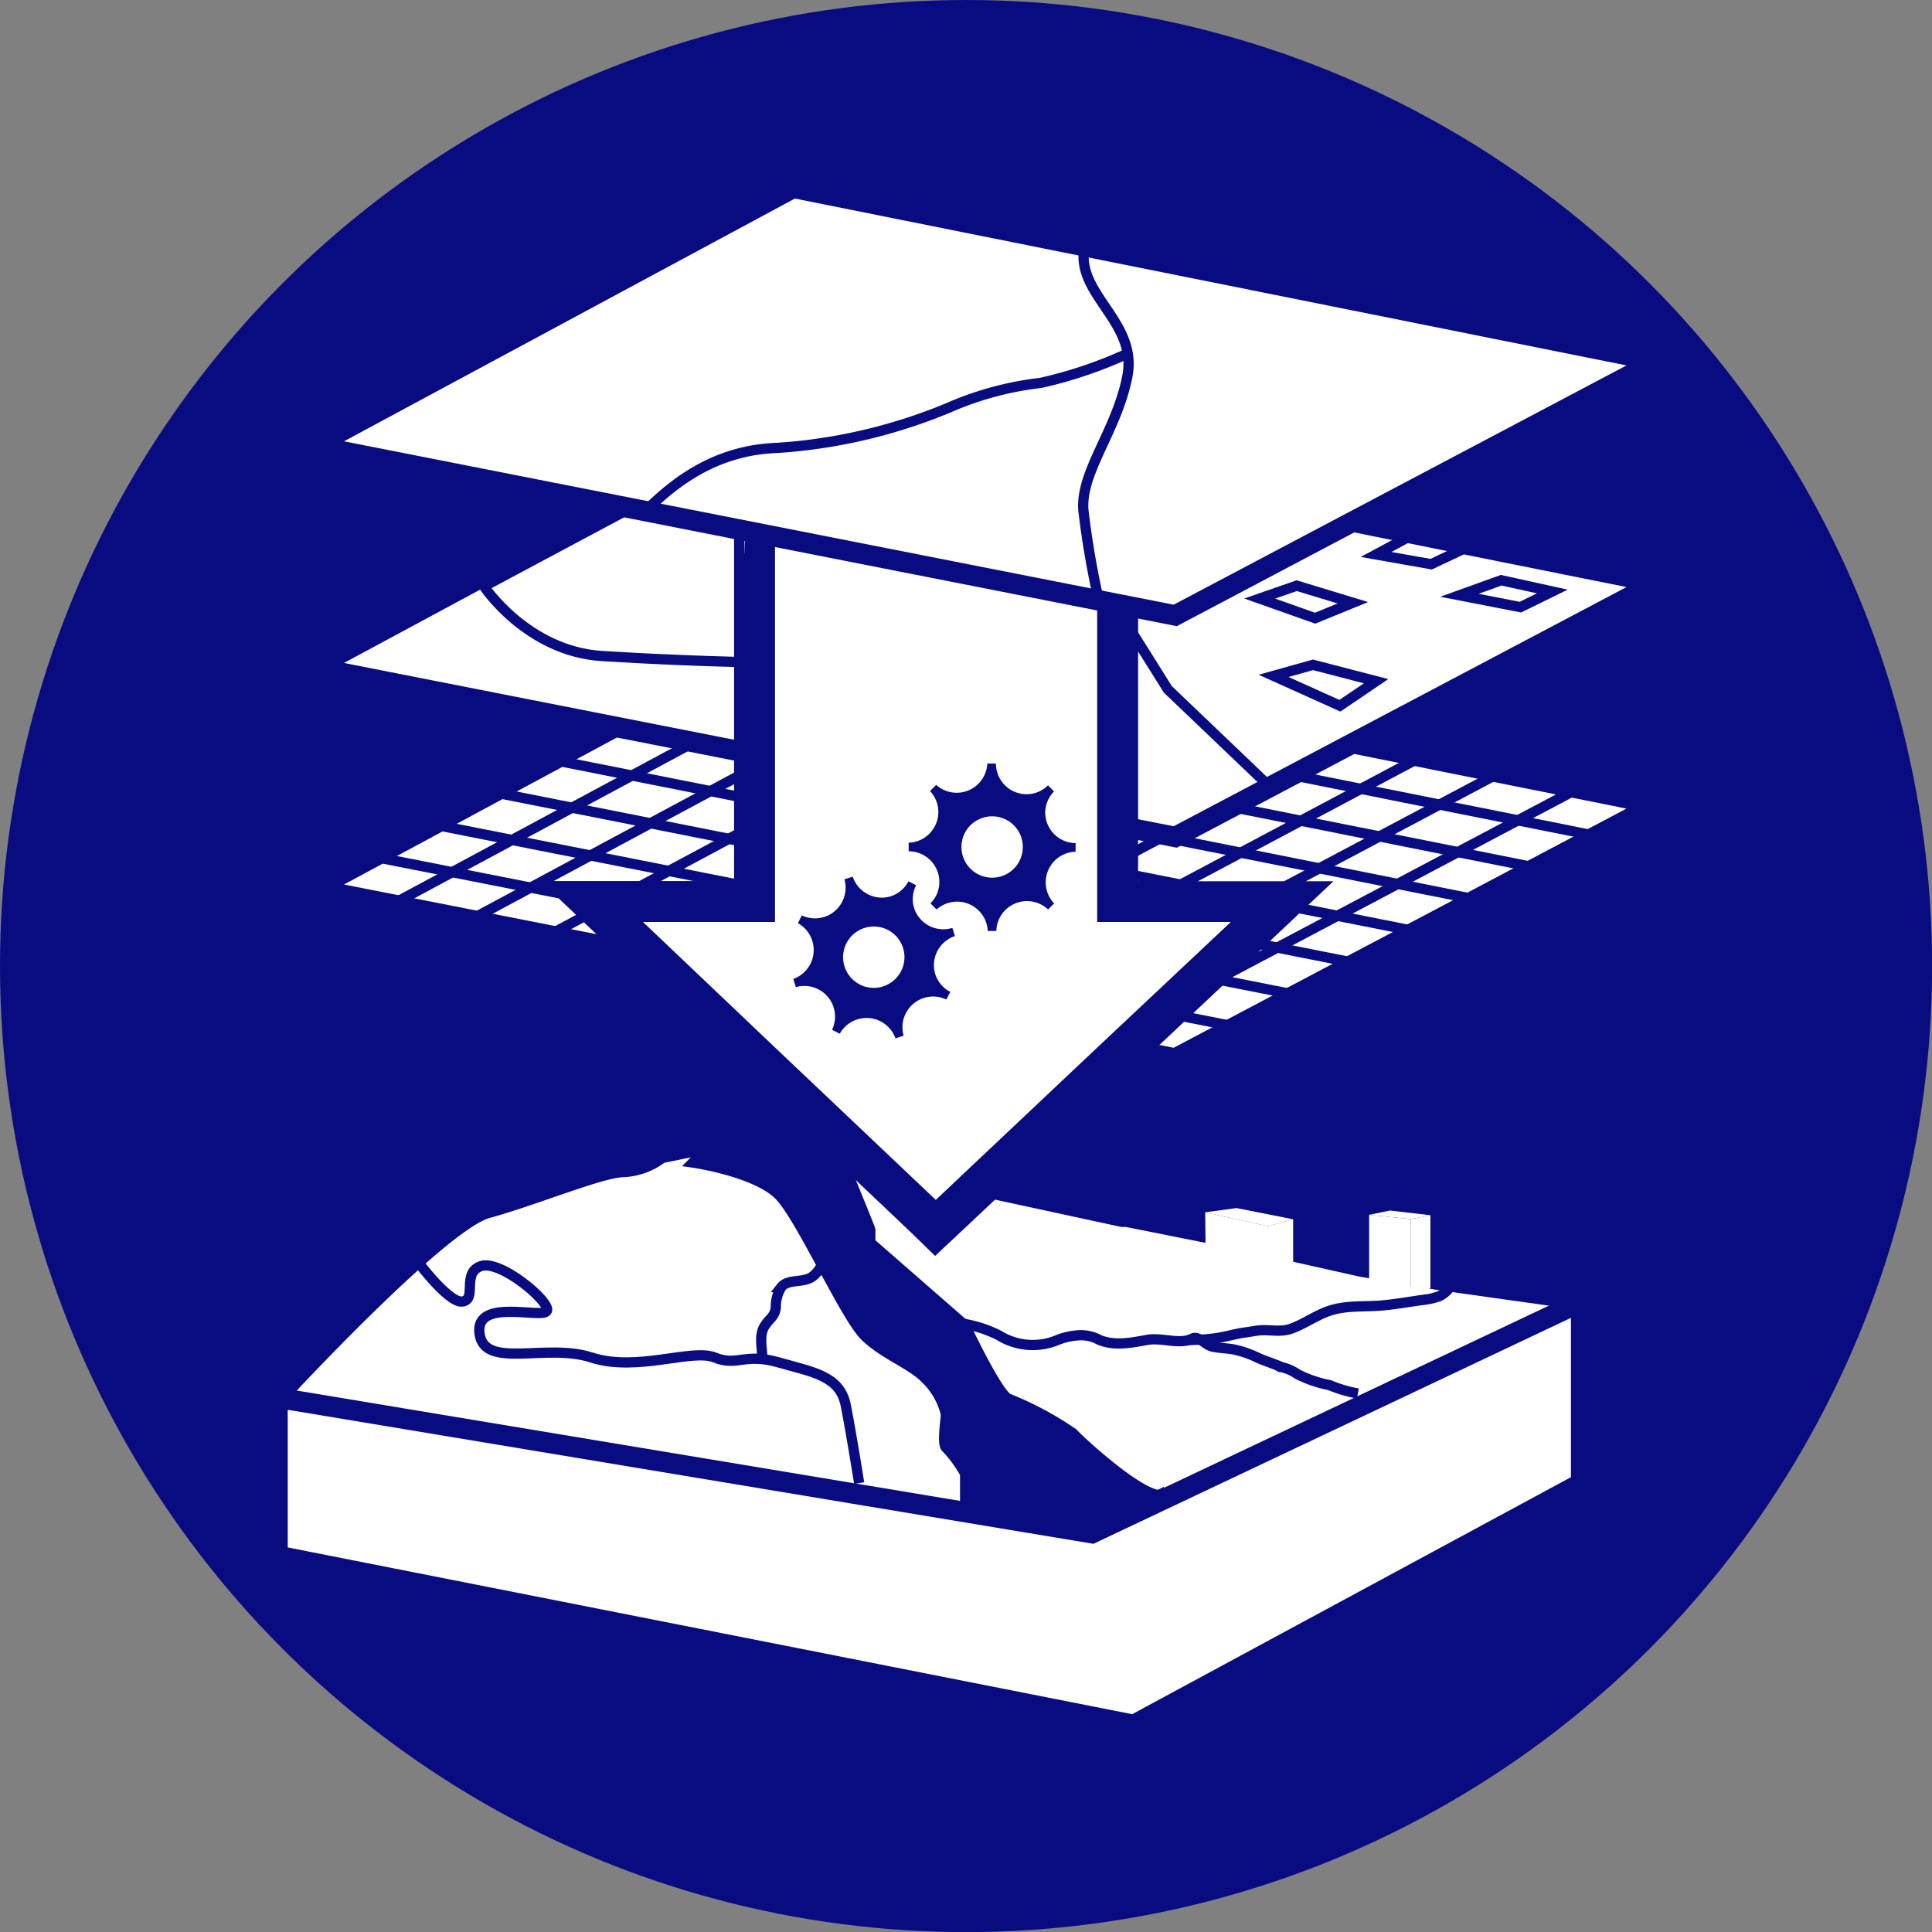
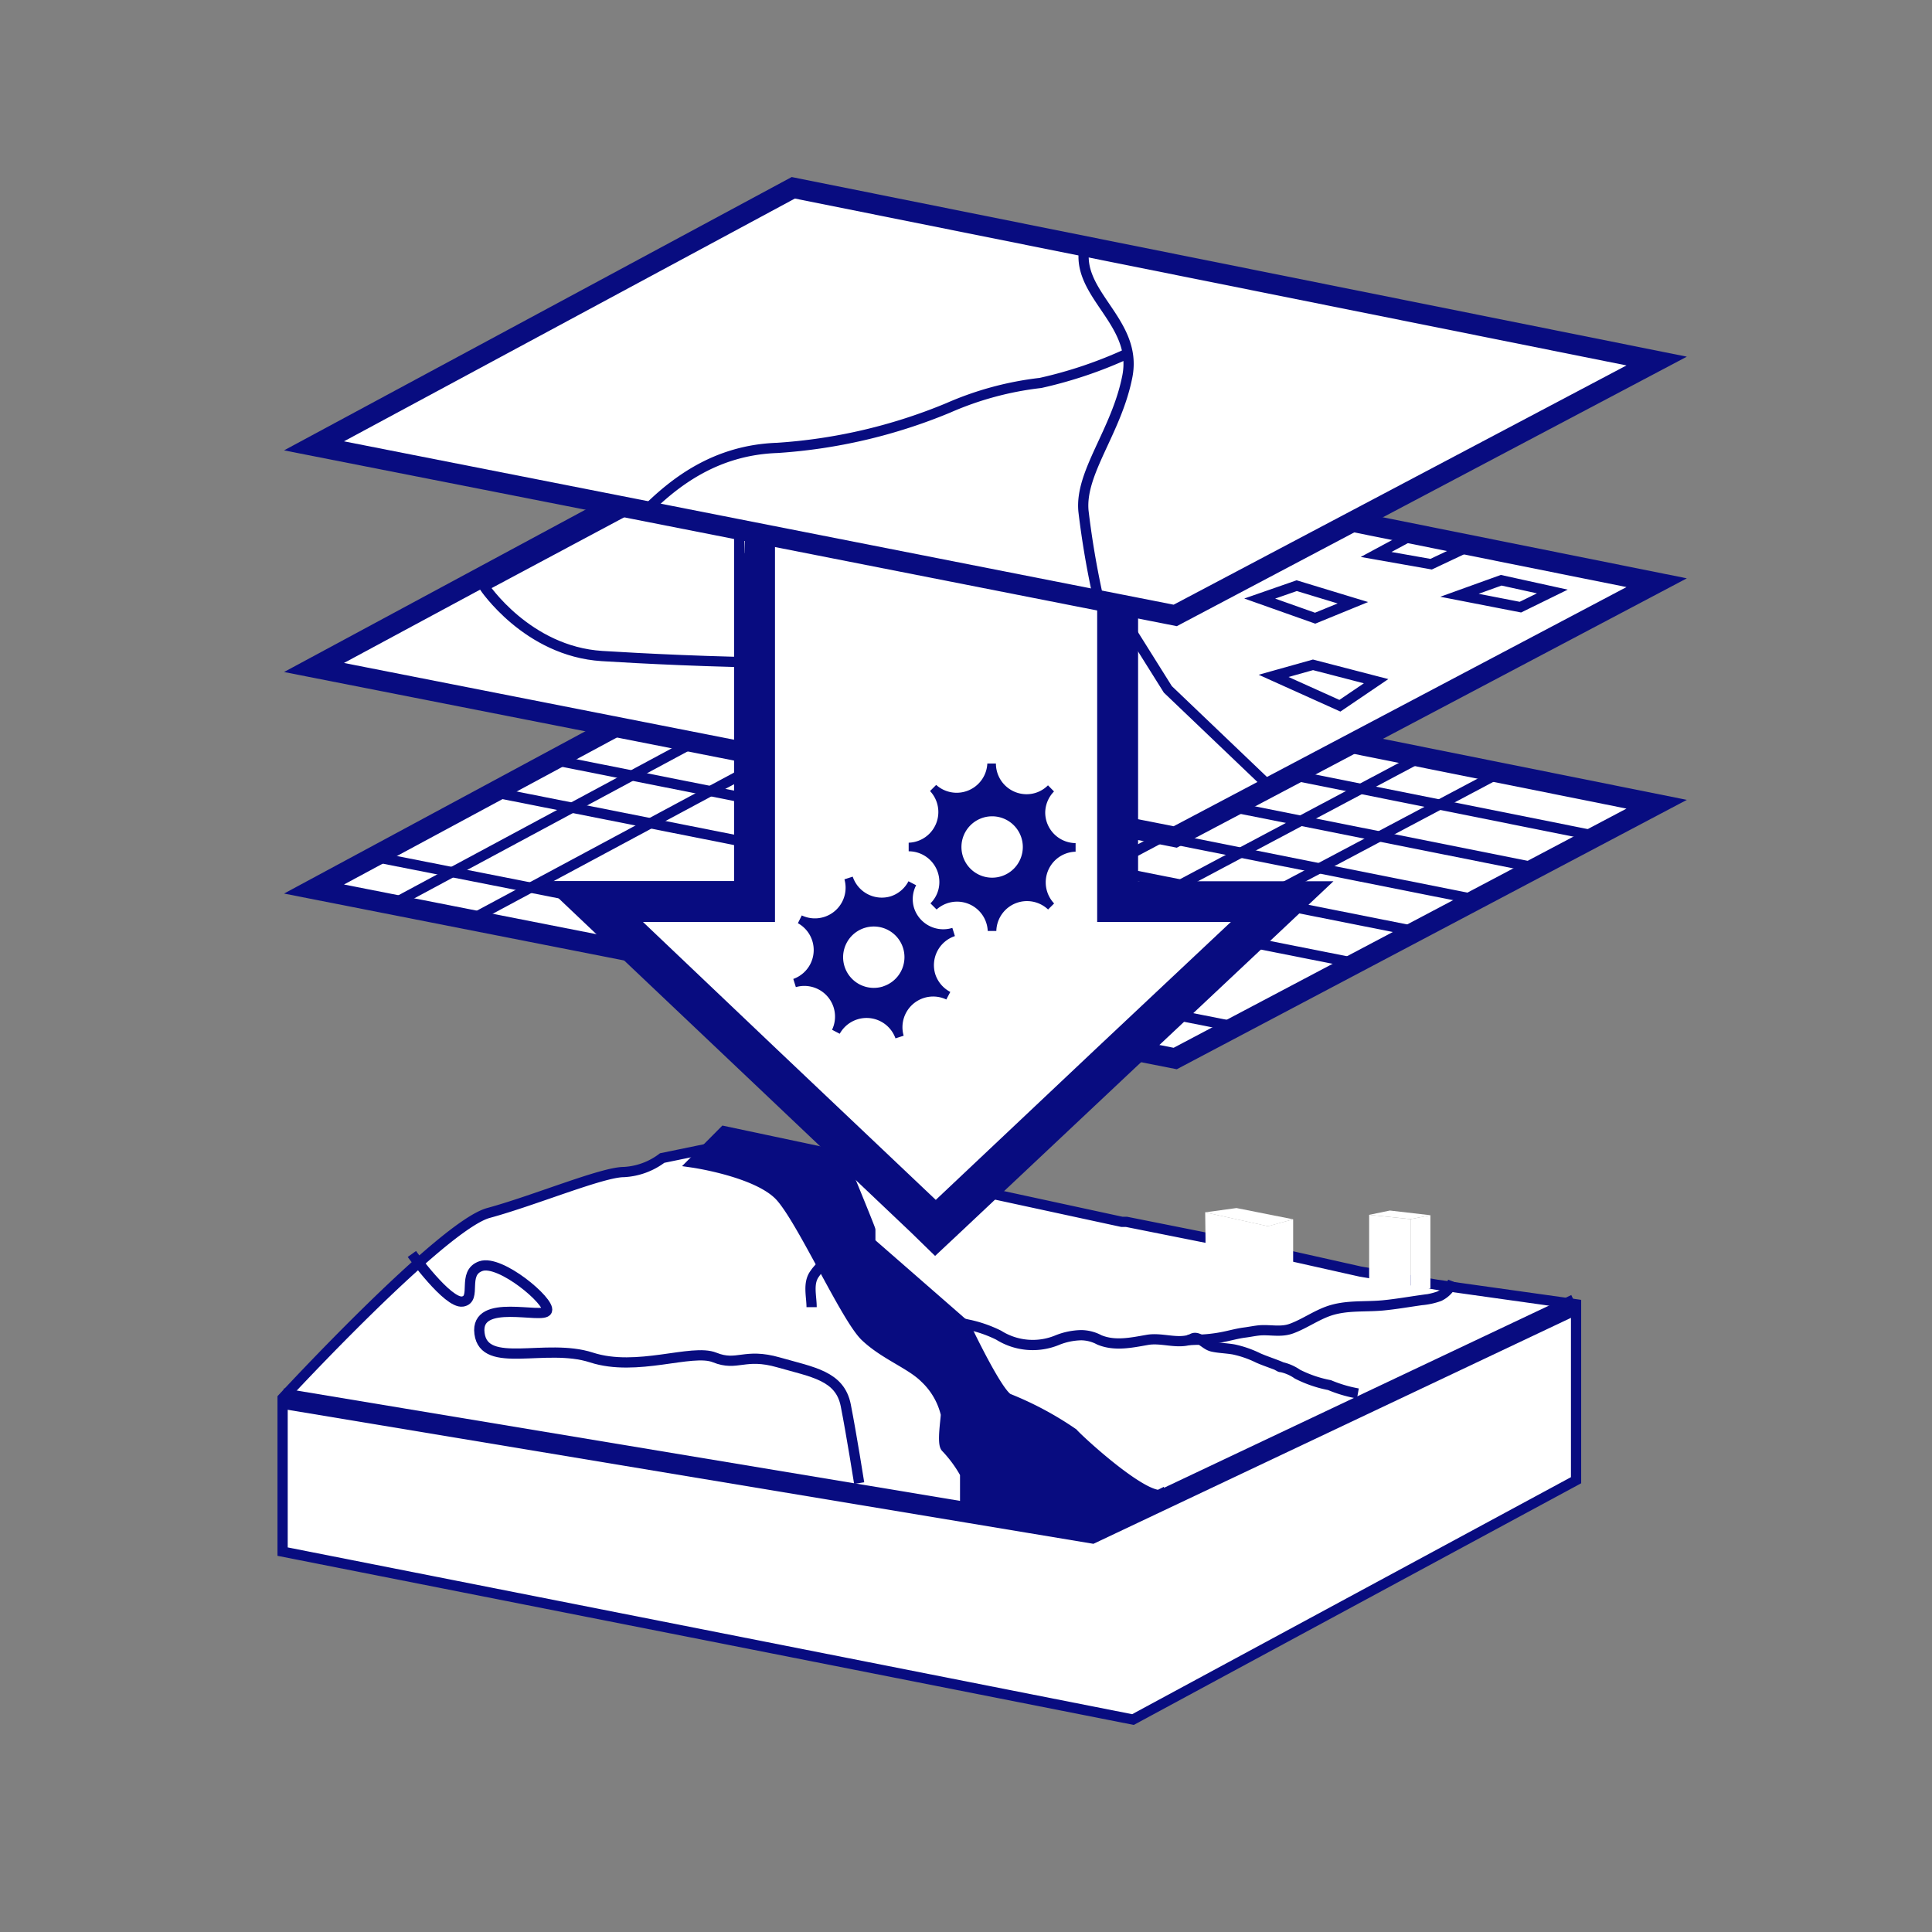
<svg xmlns="http://www.w3.org/2000/svg" xmlns:ns1="http://www.inkscape.org/namespaces/inkscape" xmlns:ns2="http://sodipodi.sourceforge.net/DTD/sodipodi-0.dtd" ns1:version="1.0 (4035a4fb49, 2020-05-01)" ns2:docname="HydroMT_logo.svg" version="1.1" viewBox="0 0 188.89 188.89" data-name="Laag 1" id="Laag_1">
  <rect x="0" y="0" width="188.89" height="188.89" fill="#808080" stroke="none" />
  <ns2:namedview ns1:current-layer="Laag_1" ns1:window-maximized="1" ns1:window-y="-8" ns1:window-x="-8" ns1:cy="140.94562" ns1:cx="71.663773" ns1:zoom="2.8862265" showgrid="false" id="namedview115" ns1:window-height="1057" ns1:window-width="1827" ns1:pageshadow="2" ns1:pageopacity="0" guidetolerance="10" gridtolerance="10" objecttolerance="10" borderopacity="1" bordercolor="#666666" pagecolor="#ffffff" />
  <defs id="defs4">
    <style id="style2">
      .cls-1, .cls-5 {
        fill: #0057a5;
      }

      .cls-2, .cls-6 {
        fill: #fff;
      }

      .cls-3, .cls-4 {
        fill: none;
      }

      .cls-3, .cls-4, .cls-5, .cls-6 {
        stroke: #0057a5;
        stroke-miterlimit: 10;
      }

      .cls-3, .cls-5, .cls-6 {
        stroke-width: 2px;
      }
    </style>
  </defs>
  <title id="title6">il_icon hydromt_ I1000642-002_rs_v3</title>
-   <circle style="fill:#080c80;fill-opacity:1" id="circle8" r="94.45" cy="94.45" cx="94.45" class="cls-1" />
  <g style="stroke:#080c80;stroke-opacity:1" id="g14">
    <path style="stroke:#080c80;stroke-opacity:1" id="path10" d="m 140.49,125.61 -7.49,-1.29 -12.09,-2.71 -10.77,-2.15 h -0.45 L 85.25,114.17 73,111.52 l -8.26,1.7 A 6.79,6.79 0 0 1 61,114.59 c -2.12,0 -8.69,2.76 -13.24,4 -4.55,1.24 -20.13,18.11 -20.13,18.11 v 15 l 83.14,16.42 43.32,-23.4 v -17.2 z m -22.66,-6.75 z" class="cls-2" />
    <polyline style="stroke:#080c80;stroke-opacity:1" id="polyline12" points="27.59 136.73 106.76 149.9 154.05 127.52" class="cls-3" />
  </g>
  <path style="stroke:#080c80;stroke-opacity:1" id="path16" d="m 40.27,122.6 c 0,0 3.5,4.87 4.95,4.65 1.45,-0.22 -0.11,-2.79 1.79,-3.46 1.9,-0.67 6.8,3.46 6.47,4.35 -0.33,0.89 -7.06,-1.33 -6.6,2.23 0.46,3.56 6.48,0.9 10.94,2.35 4.46,1.45 9.82,-0.9 12.05,0 2.23,0.9 2.9,-0.48 6.25,0.48 3.35,0.96 6,1.3 6.57,4.2 0.57,2.9 1.31,7.6 1.31,7.6" class="cls-4" />
  <path style="fill:#080c80;fill-opacity:1;stroke:#080c80;stroke-width:1;stroke-miterlimit:10;stroke-dasharray:none;stroke-opacity:1" id="path18" d="m 113.3,146.17 -7.4,3.73 -11.54,-2.37 v -3.45 a 12.38,12.38 0 0 0 -1.88,-2.56 c -0.39,-0.39 0,-2.76 0,-3.25 a 7.1,7.1 0 0 0 -2.06,-3.55 c -1.38,-1.38 -3.94,-2.27 -5.82,-4.06 -1.88,-1.79 -6.12,-11.24 -8.29,-13.66 -2.17,-2.42 -8.57,-3.34 -8.57,-3.34 l 3.05,-3.07 11.37,2.41 c 0,0 2.93,7.11 2.93,7.25 v 1.24 l 9.27,8.09 c 0,0 3.25,6.9 4.29,7.19 a 32.14,32.14 0 0 1 6.26,3.36 c 0.5,0.59 6.21,5.87 8.39,6.04 z" class="cls-5" />
-   <path style="stroke:#080c80;stroke-opacity:1" id="path20" d="m 81.21,120.84 c -0.6,1.38 -0.46,3 -1.82,4 -0.88,0.61 -2.35,0.18 -3,1 a 3.65,3.65 0 0 0 -0.54,2 c -0.12,0.89 -0.55,1 -1,1.67 -0.71,0.93 -0.32,2.21 -0.32,3.29" class="cls-4" />
+   <path style="stroke:#080c80;stroke-opacity:1" id="path20" d="m 81.21,120.84 a 3.65,3.65 0 0 0 -0.54,2 c -0.12,0.89 -0.55,1 -1,1.67 -0.71,0.93 -0.32,2.21 -0.32,3.29" class="cls-4" />
  <path style="stroke:#080c80;stroke-opacity:1" id="path22" d="m 90.88,128.29 a 19.56,19.56 0 0 0 3.93,1.25 12.43,12.43 0 0 1 2.83,1 6.26,6.26 0 0 0 5.76,0.47 6.62,6.62 0 0 1 2.32,-0.47 3.84,3.84 0 0 1 1.76,0.46 c 1.52,0.63 3.14,0.27 4.69,0 1.35,-0.24 2.8,0.38 4.12,0 0.22,-0.06 0.34,-0.22 0.61,-0.19 0.54,0.06 1,0.68 1.58,0.83 0.58,0.15 1.43,0.17 2.12,0.29 a 10.21,10.21 0 0 1 2.42,0.84 c 0.73,0.32 1.51,0.56 2.21,0.86 0,0 0,0.06 -0.11,0 a 4.36,4.36 0 0 1 1.73,0.72 11.82,11.82 0 0 0 3.13,1.07 13.2,13.2 0 0 0 2.78,0.82" class="cls-4" />
  <path style="stroke:#080c80;stroke-opacity:1" id="path24" d="m 115.84,130.9 c 0.24,0.17 0.8,0.09 1.08,0.09 a 14.44,14.44 0 0 0 2.46,-0.24 c 0.78,-0.14 1.54,-0.37 2.32,-0.47 0.47,-0.06 1,-0.17 1.43,-0.21 1.07,-0.09 2.1,0.21 3.15,-0.18 1.27,-0.47 2.39,-1.29 3.68,-1.73 1.7,-0.57 3.45,-0.37 5.22,-0.53 1.27,-0.12 2.52,-0.34 3.79,-0.52 a 6.92,6.92 0 0 0 1.75,-0.38 2.67,2.67 0 0 0 1.33,-1.44" class="cls-4" />
  <polygon style="stroke:#080c80;stroke-opacity:1" id="polygon26" points="77.56,61.68 161.97,78.63 114.9,103.49 30.7,86.92 " class="cls-6" />
  <g style="stroke:#080c80;stroke-opacity:1" id="g74">
    <g style="stroke:#080c80;stroke-opacity:1" id="g52">
      <line style="stroke:#080c80;stroke-opacity:1" id="line28" y2="103.49" x2="114.9" y1="78.63" x1="161.97" class="cls-4" />
-       <line style="stroke:#080c80;stroke-opacity:1" id="line30" y2="101.98" x2="107.24" y1="77.09" x1="154.29" class="cls-4" />
      <line style="stroke:#080c80;stroke-opacity:1" id="line32" y2="100.48" x2="99.59" y1="75.55" x1="146.62" class="cls-4" />
      <line style="stroke:#080c80;stroke-opacity:1" id="line34" y2="98.97" x2="91.94" y1="74" x1="138.94" class="cls-4" />
      <line style="stroke:#080c80;stroke-opacity:1" id="line36" y2="97.46" x2="84.28" y1="72.46" x1="131.27" class="cls-4" />
      <line style="stroke:#080c80;stroke-opacity:1" id="line38" y2="95.96" x2="76.63" y1="70.92" x1="123.6" class="cls-4" />
      <line style="stroke:#080c80;stroke-opacity:1" id="line40" y2="94.45" x2="68.97" y1="69.38" x1="115.92" class="cls-4" />
      <line style="stroke:#080c80;stroke-opacity:1" id="line42" y2="92.94" x2="61.32" y1="67.84" x1="108.25" class="cls-4" />
-       <line style="stroke:#080c80;stroke-opacity:1" id="line44" y2="91.44" x2="53.66" y1="66.3" x1="100.58" class="cls-4" />
      <line style="stroke:#080c80;stroke-opacity:1" id="line46" y2="89.93" x2="46.01" y1="64.76" x1="92.9" class="cls-4" />
      <line style="stroke:#080c80;stroke-opacity:1" id="line48" y2="88.42" x2="38.35" y1="63.22" x1="85.23" class="cls-4" />
      <line style="stroke:#080c80;stroke-opacity:1" id="line50" y2="86.92" x2="30.7" y1="61.68" x1="77.56" class="cls-4" />
    </g>
    <g style="stroke:#080c80;stroke-opacity:1" id="g72">
      <line style="stroke:#080c80;stroke-opacity:1" id="line54" y2="86.92" x2="30.7" y1="103.49" x1="114.9" class="cls-4" />
      <line style="stroke:#080c80;stroke-opacity:1" id="line56" y2="83.76" x2="36.56" y1="100.38" x1="120.78" class="cls-4" />
-       <line style="stroke:#080c80;stroke-opacity:1" id="line58" y2="80.61" x2="42.41" y1="97.27" x1="126.67" class="cls-4" />
      <line style="stroke:#080c80;stroke-opacity:1" id="line60" y2="77.45" x2="48.27" y1="94.17" x1="132.55" class="cls-4" />
      <line style="stroke:#080c80;stroke-opacity:1" id="line62" y2="74.3" x2="54.13" y1="91.06" x1="138.43" class="cls-4" />
      <line style="stroke:#080c80;stroke-opacity:1" id="line64" y2="71.14" x2="59.98" y1="87.95" x1="144.32" class="cls-4" />
      <line style="stroke:#080c80;stroke-opacity:1" id="line66" y2="67.99" x2="65.84" y1="84.84" x1="150.2" class="cls-4" />
      <line style="stroke:#080c80;stroke-opacity:1" id="line68" y2="64.83" x2="71.7" y1="81.74" x1="156.08" class="cls-4" />
      <line style="stroke:#080c80;stroke-opacity:1" id="line70" y2="61.68" x2="77.56" y1="78.63" x1="161.97" class="cls-4" />
    </g>
  </g>
  <polygon style="stroke:#080c80;stroke-opacity:1" id="polygon76" points="114.9,81.83 30.7,65.26 77.56,40.02 161.97,56.97 " class="cls-6" />
  <polygon id="polygon78" points="103.51,111.71 103.52,111.71 103.52,111.74 " class="cls-2" />
  <path style="stroke:#080c80;stroke-opacity:1" id="path80" d="m 143.82,53.32 -3.9,1.84 -5.38,-0.95 3.71,-2 -6,-1.21 -17.35,9.17 -6,-1.19 5.28,8.42 10,9.55 L 162,57 Z m -20.66,5.2 3.62,-1.26 5.49,1.67 -3.69,1.51 z M 131,69 l -6.48,-2.92 3.85,-1.08 6.17,1.6 z m 11.69,-10.8 4.08,-1.47 5,1.1 -3.12,1.53 z" class="cls-4" />
  <path style="stroke:#080c80;stroke-opacity:1" id="path82" d="M 92.74,63.44 C 88.22,65.66 66.2,64.6 58.86,64.14 51.52,63.68 47.32,57.33 47.32,57.33 l 17.24,-9.21 31.05,6.11 c 0.08,1.77 1.27,7.17 -2.87,9.21 z" class="cls-4" />
  <polygon id="polygon84" points="103.51,111.71 103.52,111.71 103.52,111.74 " class="cls-2" />
  <g style="fill:#ffffff;fill-opacity:1;fill-rule:evenodd;stroke:#080c80;stroke-opacity:1" id="g90">
    <polygon style="fill:#ffffff;fill-opacity:1;fill-rule:evenodd;stroke:#080c80;stroke-opacity:1" id="polygon86" points="73.77,50.56 109.27,57.52 109.27,88.14 125.38,88.14 91.49,120.04 57.85,88.14 73.77,88.14 " class="cls-2" />
    <path style="fill:#ffffff;fill-opacity:1;fill-rule:evenodd;stroke:#080c80;stroke-opacity:1" id="path88" d="m 75.27,52.38 32.5,6.37 v 30.89 h 13.83 l -13.83,13 L 91.49,118 75.39,102.74 61.61,89.64 H 75.27 V 52.38 m -3,-3.64 v 37.9 H 54.09 l 5.46,5.18 13.78,13.06 16.1,15.27 2,1.95 2.07,-1.94 16.27,-15.31 13.83,-13 5.51,-5.19 H 110.77 V 56.29 l -2.43,-0.48 -32.49,-6.37 z" class="cls-1" />
  </g>
  <path style="fill:#080c80;fill-opacity:1" id="path92" d="m 102.19,79.47 a 3,3 0 0 1 0.86,-2.09 l -0.59,-0.6 a 2.93,2.93 0 0 1 -2.09,0.87 3,3 0 0 1 -3,-3 h -0.84 a 3,3 0 0 1 -5,2.09 l -0.6,0.6 a 3,3 0 0 1 -2.09,5.05 v 0.84 a 3,3 0 0 1 3,3 2.91,2.91 0 0 1 -0.87,2.09 l 0.6,0.6 a 3,3 0 0 1 5,2.1 h 0.84 a 3,3 0 0 1 5.06,-2.1 l 0.59,-0.59 a 3,3 0 0 1 2.1,-5.06 v -0.84 a 3,3 0 0 1 -2.97,-2.96 z M 97,85.81 a 3,3 0 1 1 3,-3 3,3 0 0 1 -3,3 z" class="cls-1" />
  <path style="fill:#080c80;fill-opacity:1" id="path94" d="m 89.38,88.81 a 2.94,2.94 0 0 1 0.19,-2.26 l -0.75,-0.39 a 3,3 0 0 1 -1.73,1.47 3,3 0 0 1 -3.72,-1.92 l -0.81,0.26 a 3,3 0 0 1 -4.17,3.53 l -0.38,0.76 a 3,3 0 0 1 -0.45,5.45 l 0.25,0.8 a 3,3 0 0 1 3.54,4.17 v 0 l 0.75,0.39 a 3,3 0 0 1 5.45,0.45 l 0.8,-0.26 a 3,3 0 0 1 4.17,-3.54 l 0.39,-0.74 a 3,3 0 0 1 -1.47,-1.74 3,3 0 0 1 1.92,-3.72 l -0.25,-0.8 a 3,3 0 0 1 -3.73,-1.91 z m -3,7.62 a 3,3 0 1 1 1.92,-3.72 3,3 0 0 1 -1.94,3.72 z" class="cls-1" />
  <polygon style="stroke:#080c80;stroke-opacity:1" id="polygon96" points="114.9,60.17 30.7,43.59 77.56,18.36 161.97,35.3 " class="cls-6" />
  <path style="stroke:#080c80;stroke-opacity:1" id="path98" d="M 63.08,50 C 66,47.08 70,44 76,43.79 a 52.39,52.39 0 0 0 16.73,-3.92 31.25,31.25 0 0 1 9,-2.43 42.38,42.38 0 0 0 8.48,-2.86" class="cls-4" />
  <path style="stroke:#080c80;stroke-opacity:1" id="path100" d="m 106.05,24.08 c -1,4.67 5.23,7.32 4.17,12.72 -1.06,5.4 -4.65,9.39 -4.29,13.17 a 85.25,85.25 0 0 0 1.5,8.73" class="cls-4" />
  <polygon id="polygon102" points="126.43,124.61 123.98,125.54 123.98,119.88 126.43,119.21 " class="cls-2" />
  <polygon id="polygon104" points="126.43,119.21 123.98,119.89 117.81,118.53 120.89,118.11 " class="cls-2" />
  <polygon transform="translate(0,0.693)" id="polygon106" points="137.91,118.5 137.91,125.93 139.85,125.26 139.85,118.12 " class="cls-2" />
  <path id="path108" d="m 124,119.89 v 5.65 l -6.17,-1.77 c 0.08,-0.26 0,-5.24 0,-5.24 z" class="cls-2" />
  <polygon transform="translate(0,0.693)" id="polygon110" points="133.86,118.08 137.91,118.5 137.91,125.93 133.86,125.17 " class="cls-2" />
  <polygon transform="translate(0,0.693)" id="polygon112" points="137.91,118.5 133.86,118.08 135.89,117.66 139.86,118.12 " class="cls-2" />
  <path id="path953" d="M 86.816,116.898 C 84.255,114.468 76.163,106.795 68.833,99.846 l -13.328,-12.633 8.642,-0.031 8.642,-0.031 V 70.063 c 0,-9.398 0.017,-17.087 0.039,-17.087 0.104,0 1.519,0.267 1.707,0.321 0.203,0.059 0.214,1.019 0.214,17.938 v 17.875 l -7.221,0.032 -7.221,0.032 6.509,6.186 c 3.58,3.402 10.344,9.818 15.031,14.256 4.687,4.439 8.775,8.314 9.084,8.613 l 0.563,0.543 7.958,-7.51 c 4.377,-4.131 11.447,-10.79 15.712,-14.799 l 7.754,-7.289 -7.302,-0.032 -7.302,-0.032 V 74.521 59.931 l 0.276,0.064 c 0.152,0.035 0.593,0.128 0.98,0.206 l 0.704,0.141 V 73.808 87.273 l 8.654,0.031 8.654,0.031 -7.947,7.472 c -4.371,4.11 -12.193,11.463 -17.382,16.34 -5.19,4.877 -9.739,9.16 -10.109,9.518 l -0.674,0.651 z" style="fill:#080c80;fill-opacity:1;fill-rule:evenodd;stroke:#080c80;stroke-width:0.5;stroke-miterlimit:4;stroke-dasharray:none;stroke-opacity:1" />
</svg>